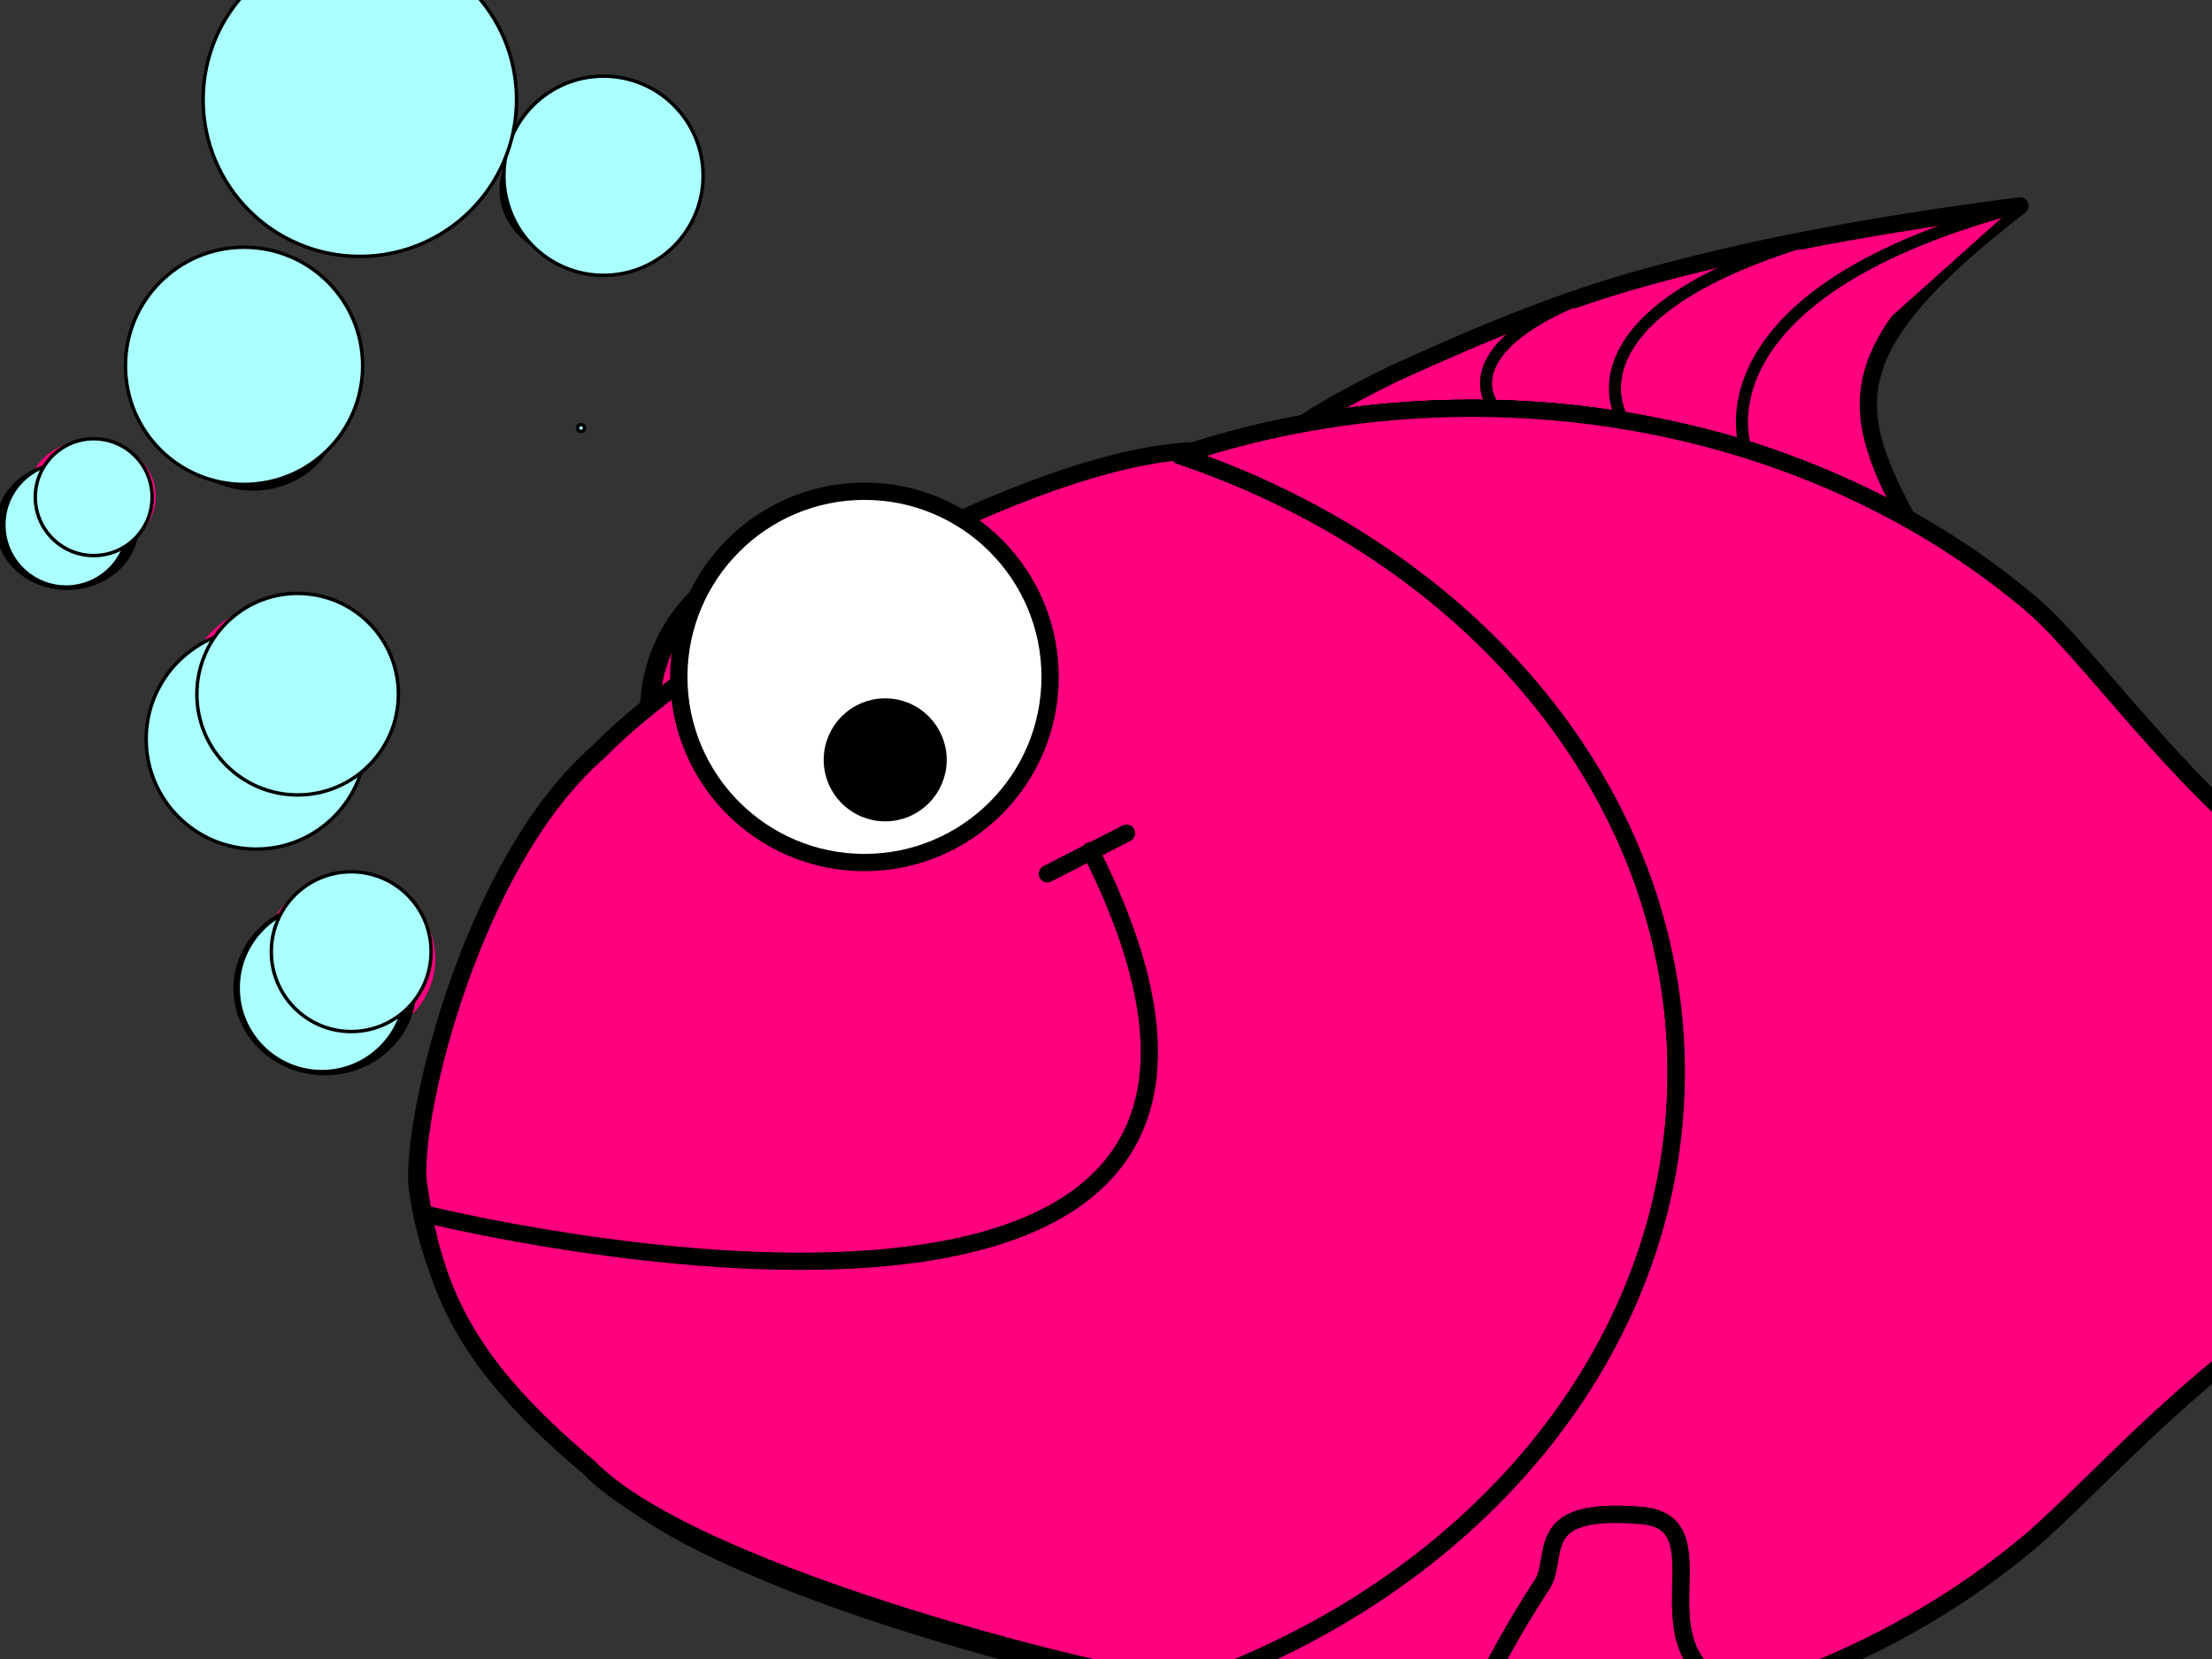
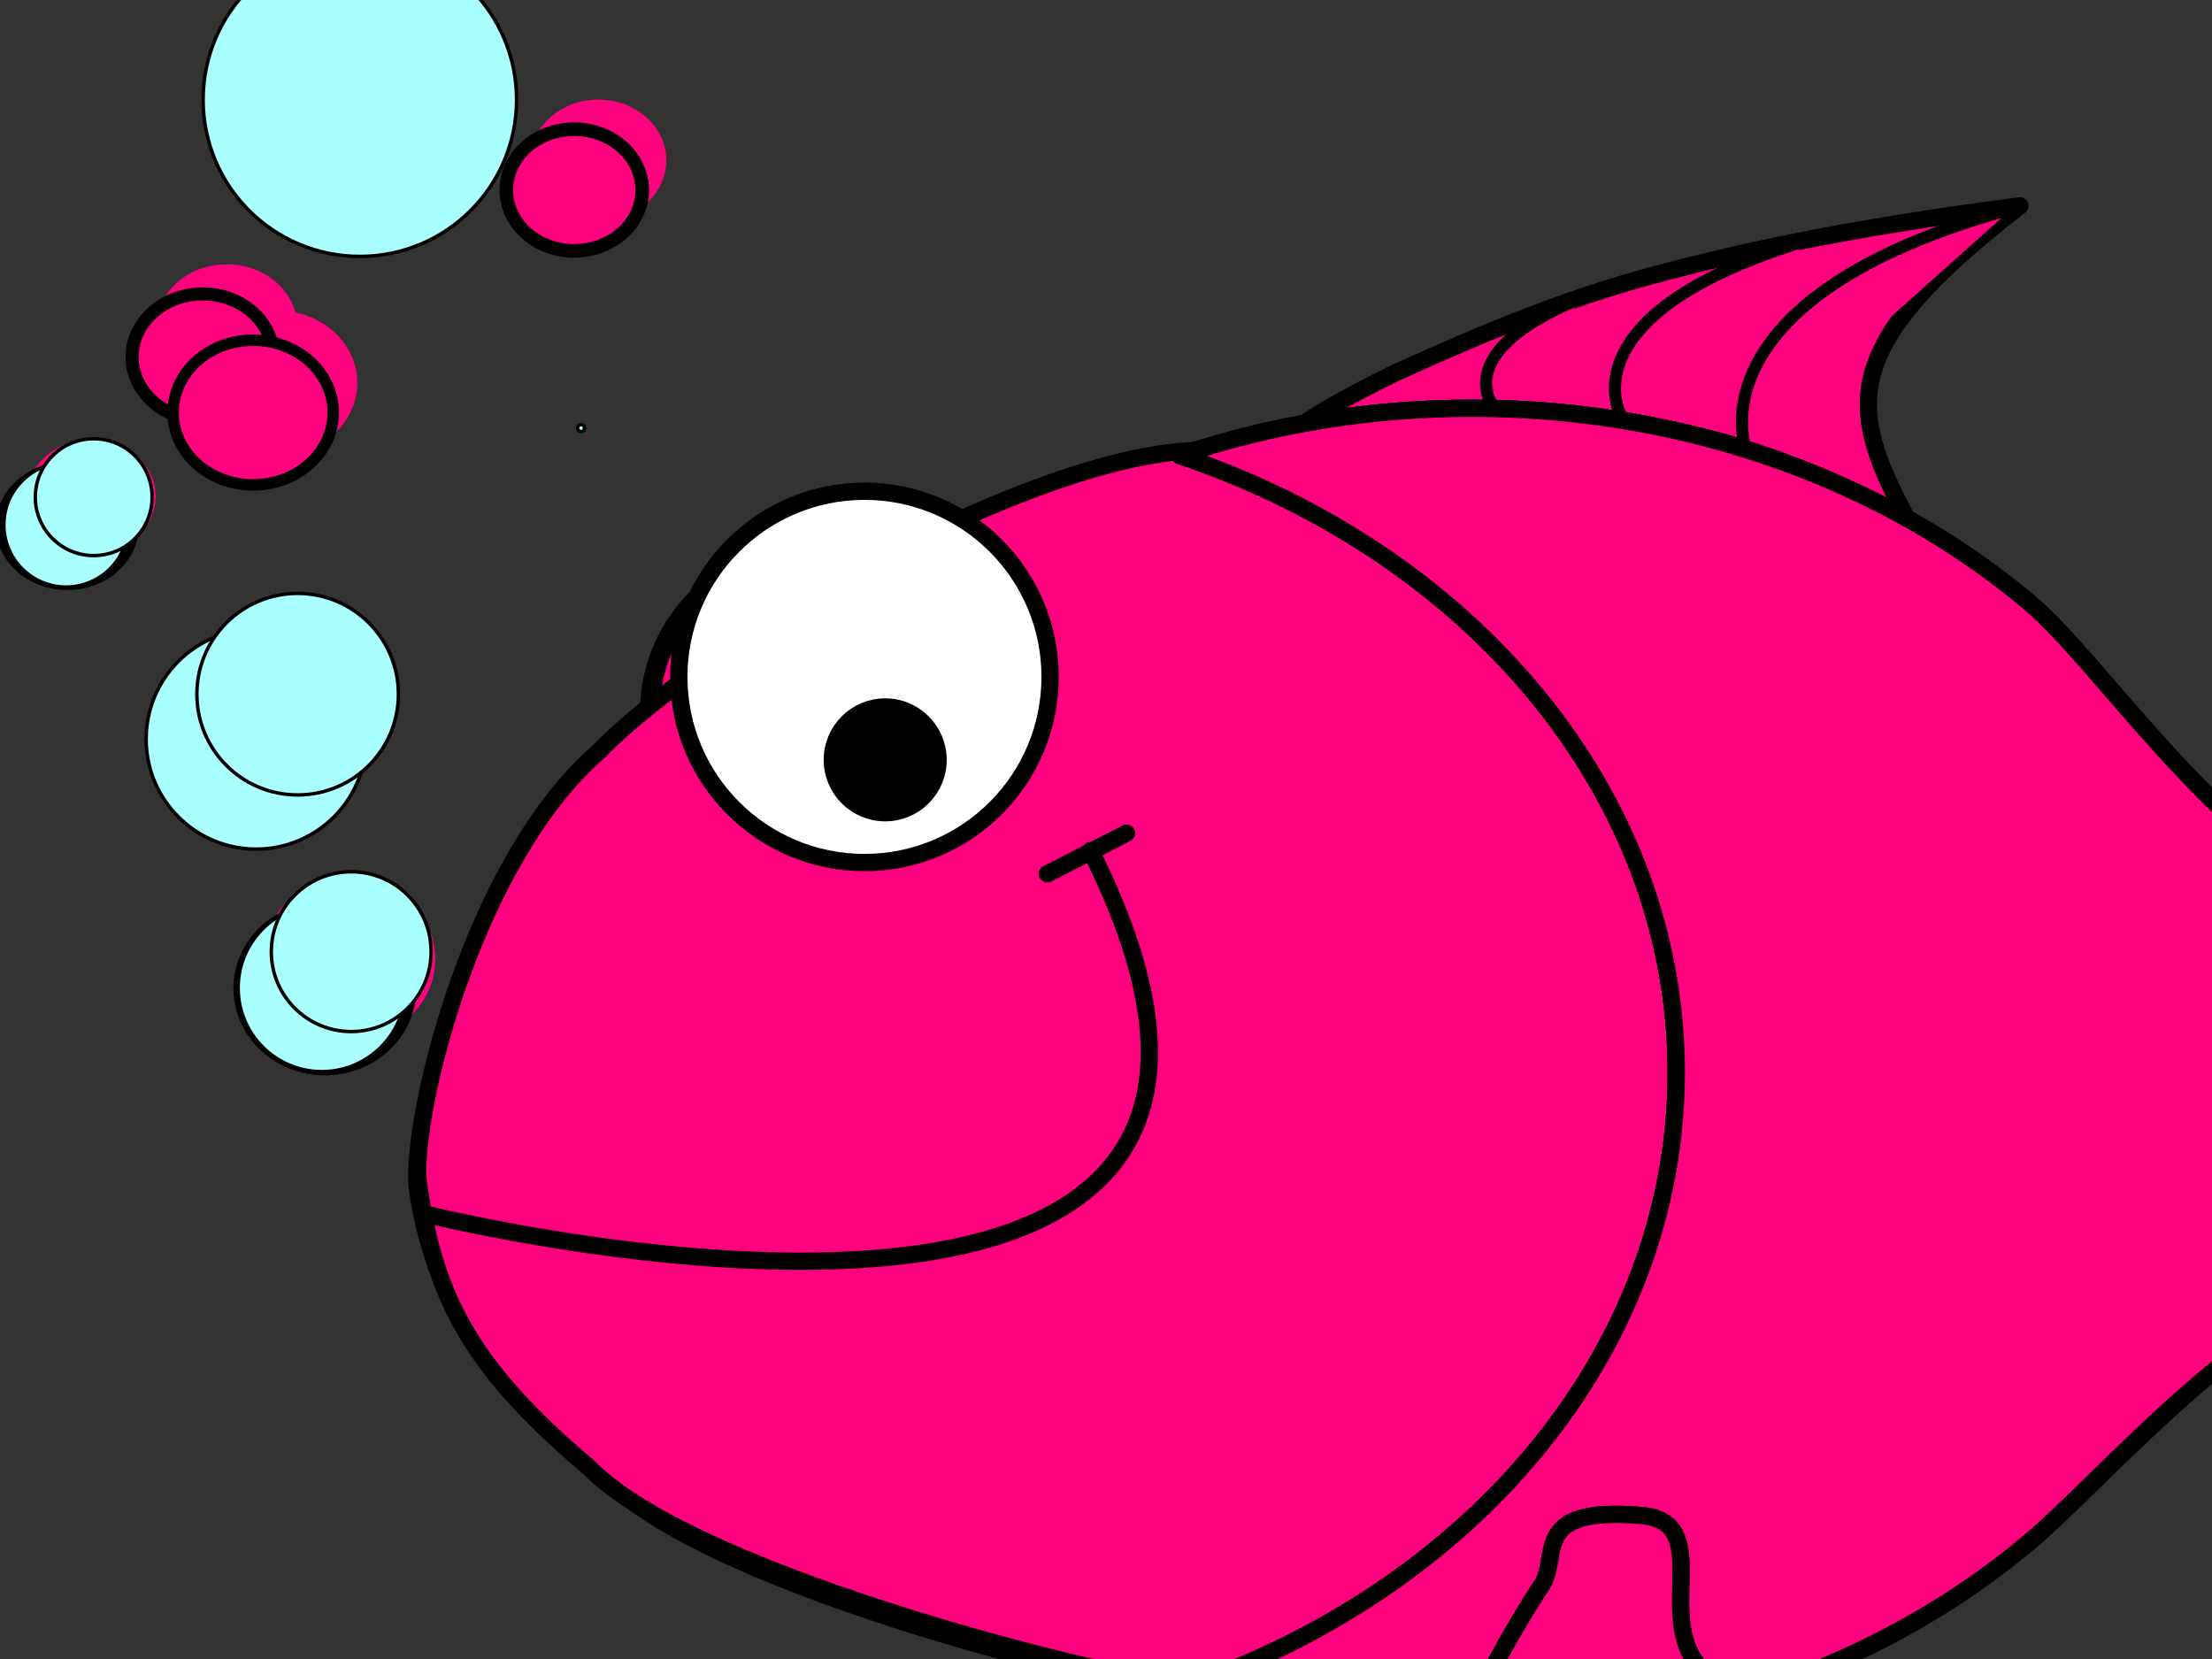
<svg xmlns="http://www.w3.org/2000/svg" width="640" height="480">
  <rect width="100%" height="100%" fill="#333333" stroke="none" />
  <title>pinkfish</title>
  <g>
    <title>Layer 1</title>
    <g id="layer1">
      <g id="g13699">
-         <path fill="#ff007f" fill-rule="evenodd" stroke="black" stroke-width="5" stroke-linecap="round" stroke-linejoin="round" stroke-miterlimit="4" d="m378.526,487.431l0.245,0.482c-36.532,76.635 50.022,110.495 55.912,112.696l0.109,0.214c0.027,-0.055 0.055,-0.106 0.082,-0.161c0.095,0.035 0.381,0.161 0.381,0.161l9.361,-37.609c36.534,-76.636 -59.628,-73.368 -65.518,-75.569l-0.109,-0.214c-0.027,0.055 -0.055,0.106 -0.082,0.161c-0.095,-0.035 -0.381,-0.161 -0.381,-0.161z" id="path10998" />
-         <path fill="#ff007f" fill-rule="nonzero" stroke="black" stroke-width="5" stroke-linecap="round" stroke-linejoin="round" stroke-miterlimit="4" stroke-dashoffset="0" d="m754.339,93.397c28.345,-25.035 85.832,-52.412 119.094,-55.088c-57.783,45.511 -57.941,73.075 -63.887,111.42c-5.946,38.345 -27.7,89.527 -25.472,164.057c2.034,68.048 28.013,131.946 33.6,171.79c5.587,39.845 2.252,73.58 54.972,116.321c-32.463,-1.976 -104.039,-38.781 -116.352,-50.412c-48.079,-45.418 -30.801,-109.96 -21.878,-147.397c15.427,-64.725 -21.866,-38.492 -33.989,-84.241c12.124,-45.75 48.689,-22.511 34.235,-86.192c-7.468,-32.904 -28.091,-98.066 19.679,-140.257z" id="rect2007" />
        <path fill="#ff007f" fill-rule="nonzero" stroke="black" stroke-width="5" stroke-linecap="round" stroke-linejoin="round" stroke-miterlimit="4" stroke-dashoffset="0" id="path7373" d="m754.63,92.828c28.345,-25.035 85.833,-52.412 119.094,-55.088c-57.784,45.511 -57.941,73.075 -63.888,111.42c-5.946,38.345 -27.701,89.526 -25.473,164.057c2.035,68.048 28.014,131.946 33.601,171.79c5.586,39.845 2.252,73.58 54.972,116.321c-32.463,-1.976 -104.04,-38.782 -116.353,-50.413c-48.079,-45.418 -30.8,-109.96 -21.878,-147.397c15.426,-64.725 -21.866,-38.491 -33.989,-84.241c12.123,-45.749 48.689,-22.511 34.235,-86.192c-7.469,-32.905 -28.091,-98.066 19.678,-140.258l0,0z" />
        <path fill="#ff007f" fill-rule="nonzero" stroke="black" stroke-width="5" stroke-linecap="round" stroke-linejoin="round" stroke-miterlimit="4" stroke-dashoffset="0" d="m403.518,107.987c27.818,-12.676 50.039,-21.632 73.984,-28.13c23.944,-6.497 55.331,-13.611 106.913,-20.295c-52.389,40.474 -50.025,57.885 -32.935,89.96c-9.594,-4.624 -33.833,-17.156 -58.656,-23.06c-30.295,-7.206 -45.159,-6.227 -69.15,-6.394c-23.991,-0.167 -40.721,4.551 -48.317,7.002c-6.99,2.255 -3.415,-3.607 28.161,-19.084z" id="path23581" />
        <path fill="#ff007f" fill-rule="nonzero" stroke="black" stroke-width="5.669" stroke-linecap="round" stroke-linejoin="round" stroke-miterlimit="4" stroke-dashoffset="0" d="m282.762,205.887a47.368,46.603 0 1 1-94.736,0a47.368,46.603 0 1 194.736,0z" id="path2777" />
        <path fill="#ff007f" fill-rule="nonzero" stroke="black" stroke-width="5" stroke-linecap="round" stroke-linejoin="round" stroke-miterlimit="4" stroke-dashoffset="0" d="m500.715,310.464c0,49.275 -19.347,93.909 -50.613,126.224c-31.266,32.315 -85.088,51.932 -107.45,52.204c-14.234,0.173 -136.12,-28.783 -167.386,-61.098c-35.842,-30.151 -50.21,-52.999 -54.591,-84.542c-1.713,-19.727 15.902,-92.782 52.331,-124.266c31.266,-32.315 126.79,-87.057 174.466,-87.057c47.676,0 71.364,19.996 102.63,52.311c31.266,32.315 50.613,76.948 50.613,126.224z" id="path1883" />
        <path fill="#ff007f" fill-rule="nonzero" stroke="black" stroke-width="5" stroke-linecap="round" stroke-linejoin="round" stroke-miterlimit="4" stroke-dashoffset="0" id="path10986" d="m501.003,308.89c0,49.275 -19.347,93.909 -50.613,126.224c-31.266,32.315 -85.088,51.932 -107.45,52.204c-14.234,0.173 -141.349,-30.498 -172.615,-62.812c-35.842,-30.151 -44.981,-51.285 -49.362,-82.827c-1.713,-19.727 15.902,-92.782 52.331,-124.266c31.266,-32.315 126.79,-87.057 174.466,-87.057c47.676,0 71.364,19.996 102.63,52.311c31.266,32.315 50.613,76.948 50.613,126.224z" />
        <path fill="#ff007f" fill-rule="nonzero" stroke="black" stroke-width="5.006" stroke-linecap="round" stroke-linejoin="round" stroke-miterlimit="4" stroke-dashoffset="0" d="m425.899,118.117c-29.864,0 -58.385,4.874 -84.534,13.671c84.131,28.304 143.632,97.544 143.632,178.449c0,80.906 -59.5,150.172 -143.632,178.476c26.149,8.797 54.67,13.671 84.534,13.671c62.973,0 120.015,-21.524 161.313,-56.304c20.649,-17.39 55.709,-59.807 101.618,-80.818c45.909,-21.011 62.579,-20.617 62.579,-47.13c0,-26.513 -21.082,-27.539 -66.991,-52.496c-45.909,-24.956 -76.557,-73.843 -97.206,-91.229c-41.298,-34.774 -98.34,-56.291 -161.313,-56.291z" id="path1874" />
        <g id="g9179">
          <path fill="#ff007f" fill-rule="nonzero" stroke="black" stroke-width="5.669" stroke-linecap="round" stroke-linejoin="round" stroke-miterlimit="4" stroke-dashoffset="0" d="m301.935,199.027a47.368,46.603 0 1 1-94.736,0a47.368,46.603 0 1 194.736,0z" id="path1886" />
          <path fill="#ff007f" fill-rule="nonzero" stroke="black" stroke-width="5" stroke-linecap="round" stroke-linejoin="round" stroke-miterlimit="4" stroke-dashoffset="0" d="m281.206,215.839a14.387,13.498 0 1 1-28.773,0a14.387,13.498 0 1 128.773,0z" id="path2775" />
          <path fill="#ff007f" fill-rule="evenodd" stroke="black" stroke-width="5" stroke-linecap="round" stroke-linejoin="round" marker-start="none" stroke-miterlimit="4" id="path6337" d="m315.544,246.122c87.541,174.259 -191.51,105.375 -191.51,105.375" />
          <path fill="#ff007f" fill-rule="evenodd" stroke="black" stroke-width="5" stroke-linecap="round" stroke-linejoin="round" stroke-miterlimit="4" id="path9184" d="m303.045,252.816c22.887,-11.747 22.887,-11.747 22.887,-11.747" />
        </g>
        <path fill="#ff007f" fill-rule="nonzero" stroke="black" stroke-width="5.006" stroke-linecap="round" stroke-linejoin="round" stroke-miterlimit="4" stroke-dashoffset="0" id="path17237" d="m425.899,118.117c-29.864,0 -58.385,4.874 -84.534,13.671c84.131,28.304 143.632,97.544 143.632,178.449c0,80.906 -59.5,150.172 -143.632,178.476c26.149,8.797 54.67,13.671 84.534,13.671c62.973,0 120.015,-21.524 161.313,-56.304c20.649,-17.39 55.709,-59.807 101.618,-80.818c45.909,-21.011 62.579,-20.617 62.579,-47.13c0,-26.513 -21.082,-27.539 -66.991,-52.496c-45.909,-24.956 -76.557,-73.843 -97.206,-91.229c-41.298,-34.774 -98.34,-56.291 -161.313,-56.291z" />
        <g id="g22661">
          <path fill="#ff007f" fill-rule="nonzero" stroke="black" stroke-width="0" stroke-linecap="round" stroke-linejoin="round" stroke-miterlimit="4" stroke-dashoffset="0" d="m149.694,30.658a35.951,31.658 0 1 1-71.903,0a35.951,31.658 0 1 171.903,0z" id="path19957" />
          <path fill="#ff007f" fill-rule="nonzero" stroke="black" stroke-width="0" stroke-linecap="round" stroke-linejoin="round" stroke-miterlimit="4" stroke-dashoffset="0" id="path19959" d="m86.053,94.707a20.429,18.243 0 1 1-40.858,0a20.429,18.243 0 1 140.858,0z" />
          <path fill="#ff007f" fill-rule="nonzero" stroke="black" stroke-width="0" stroke-linecap="round" stroke-linejoin="round" stroke-miterlimit="4" stroke-dashoffset="0" id="path19961" d="m125.948,277.411a24.968,23.636 0 1 1-49.936,0a24.968,23.636 0 1 149.936,0z" />
-           <path fill="#ff007f" fill-rule="nonzero" stroke="black" stroke-width="0" stroke-linecap="round" stroke-linejoin="round" stroke-miterlimit="4" stroke-dashoffset="0" d="m112.593,201.153a29.54,27.206 0 1 1-59.08,0a29.54,27.206 0 1 159.08,0z" id="path19963" />
          <path fill="#ff007f" fill-rule="nonzero" stroke="black" stroke-width="0" stroke-linecap="round" stroke-linejoin="round" stroke-miterlimit="4" stroke-dashoffset="0" id="path19965" d="m45.05,143.601a18.607,16.45 0 1 1-37.214,0a18.607,16.45 0 1 137.214,0z" />
          <path fill="#ff007f" fill-rule="nonzero" stroke="black" stroke-width="0" stroke-linecap="round" stroke-linejoin="round" stroke-miterlimit="4" stroke-dashoffset="0" d="m103.385,110.786a23.162,20.932 0 1 1-46.325,0a23.162,20.932 0 1 146.325,0z" id="path19967" />
          <path fill="#ff007f" fill-rule="nonzero" stroke="black" stroke-width="0" stroke-linecap="round" stroke-linejoin="round" stroke-miterlimit="4" stroke-dashoffset="0" id="path19969" d="m192.783,46.411a19.663,17.602 0 1 1-39.327,0a19.663,17.602 0 1 139.327,0z" />
          <g id="g19946">
            <path fill="#ff007f" fill-rule="nonzero" stroke="black" stroke-width="2.163" stroke-linecap="round" stroke-linejoin="round" stroke-miterlimit="4" stroke-dashoffset="0" d="m142.722,39.232a35.951,31.658 0 1 1-71.903,0a35.951,31.658 0 1 171.903,0z" id="path15447" />
            <path fill="#ff007f" fill-rule="nonzero" stroke="black" stroke-width="3.78" stroke-linecap="round" stroke-linejoin="round" stroke-miterlimit="4" stroke-dashoffset="0" id="path15445" d="m79.081,103.282a20.429,18.243 0 1 1-40.858,0a20.429,18.243 0 1 140.858,0z" />
            <path fill="#ff007f" fill-rule="nonzero" stroke="black" stroke-width="3.004" stroke-linecap="round" stroke-linejoin="round" stroke-miterlimit="4" stroke-dashoffset="0" id="path14552" d="m118.976,285.985a24.968,23.636 0 1 1-49.936,0a24.968,23.636 0 1 149.936,0z" />
            <path fill="#ff007f" fill-rule="nonzero" stroke="black" stroke-width="2.574" stroke-linecap="round" stroke-linejoin="round" stroke-miterlimit="4" stroke-dashoffset="0" d="m105.621,209.727a29.54,27.206 0 1 1-59.08,0a29.54,27.206 0 1 159.08,0z" id="path15439" />
            <path fill="#ff007f" fill-rule="nonzero" stroke="black" stroke-width="4.171" stroke-linecap="round" stroke-linejoin="round" stroke-miterlimit="4" stroke-dashoffset="0" id="path15441" d="m38.078,152.175a18.607,16.45 0 1 1-37.214,0a18.607,16.45 0 1 137.214,0z" />
            <path fill="#ff007f" fill-rule="nonzero" stroke="black" stroke-width="3.314" stroke-linecap="round" stroke-linejoin="round" stroke-miterlimit="4" stroke-dashoffset="0" d="m96.413,119.36a23.162,20.932 0 1 1-46.325,0a23.162,20.932 0 1 146.325,0z" id="path15443" />
            <path fill="#ff007f" fill-rule="nonzero" stroke="black" stroke-width="3.922" stroke-linecap="round" stroke-linejoin="round" stroke-miterlimit="4" stroke-dashoffset="0" id="path18138" d="m185.811,54.985a19.663,17.602 0 1 1-39.327,0a19.663,17.602 0 1 139.327,0z" />
          </g>
        </g>
        <path fill="#ff007f" fill-rule="evenodd" stroke="black" stroke-width="3.5" stroke-linecap="round" stroke-linejoin="round" stroke-miterlimit="4" d="m457.902,86.053c-39.014,15.801 -25.776,31.537 -25.776,31.537" id="path27156" />
        <path fill="#ff007f" fill-rule="evenodd" stroke="black" stroke-width="3.5" stroke-linecap="round" stroke-linejoin="round" stroke-miterlimit="4" id="path28946" d="m523.695,69.266c-71.714,21.574 -54.676,51.001 -54.676,51.001" />
        <path fill="#ff007f" fill-rule="evenodd" stroke="black" stroke-width="3.5" stroke-linecap="round" stroke-linejoin="round" stroke-miterlimit="4" d="m582.078,60.406c-92.631,25.507 -77.108,68.961 -77.108,68.961" id="path28948" />
        <path fill="#ff007f" fill-rule="nonzero" stroke="black" stroke-width="5.006" stroke-linecap="round" stroke-linejoin="round" stroke-miterlimit="4" stroke-dashoffset="0" d="m425.899,118.117c-29.864,0 -58.385,4.874 -84.534,13.671c84.131,28.304 143.632,97.544 143.632,178.449c0,80.906 -59.5,150.172 -143.632,178.476c26.149,8.797 54.67,13.671 84.534,13.671c62.973,0 120.015,-21.524 161.313,-56.304c20.649,-17.39 55.709,-59.807 101.618,-80.818c45.909,-21.011 62.579,-20.617 62.579,-47.13c0,-26.513 -21.082,-27.539 -66.991,-52.496c-45.909,-24.956 -76.557,-73.843 -97.206,-91.229c-41.298,-34.774 -98.34,-56.291 -161.313,-56.291z" id="path5587" />
        <g id="g10976">
          <path fill="#ff007f" fill-rule="nonzero" stroke="black" stroke-width="5" stroke-linecap="round" stroke-linejoin="round" stroke-miterlimit="4" stroke-dashoffset="0" id="path9185" d="m541.371,631.927c-29.269,53.256 -95.326,-8.064 -111.444,-34.859c-18.299,-28.533 -30.428,-66.184 15.687,-137.728c6.442,-8.311 -3.969,-23.702 29.286,-20.845c21.557,1.852 3.196,29.567 17.387,44.563c15.699,14.349 32.877,38.215 43.676,59.176c12.464,24.193 20.159,61.873 5.408,89.693z" />
          <path fill="#ff007f" fill-rule="nonzero" stroke="black" stroke-width="5" stroke-linecap="round" stroke-linejoin="round" stroke-miterlimit="4" stroke-dashoffset="0" d="m541.371,631.927c-29.269,53.256 -95.326,-8.064 -111.444,-34.859c-18.299,-28.533 -30.428,-66.184 15.687,-137.728c6.442,-8.311 -3.969,-23.702 29.286,-20.845c21.557,1.852 3.196,29.567 17.387,44.563c15.699,14.349 32.877,38.215 43.676,59.176c12.464,24.193 20.159,61.873 5.408,89.693z" id="path10081" />
        </g>
      </g>
    </g>
    <circle id="svg_1" r="53.713" cy="195.846" cx="250.115" stroke-width="5" stroke="#000000" fill="#ffffff" />
    <circle id="svg_2" r="15.297" cy="219.846" cx="256.115" stroke-width="5" stroke="#000000" fill="#000000" />
    <circle id="svg_3" r="24.209" cy="285.846" cx="93.115" stroke="#000000" fill="#aaffff" />
    <circle id="svg_4" r="23.115" cy="275.346" cx="101.615" stroke="#000000" fill="#aaffff" />
    <circle id="svg_5" r="31.826" cy="213.846" cx="74.115" stroke="#000000" fill="#aaffff" />
    <circle id="svg_6" r="29.154" cy="200.846" cx="86.115" stroke="#000000" fill="#aaffff" />
    <circle id="svg_7" r="18" cy="151.849" cx="19.118" stroke="#000000" fill="#aaffff" />
    <circle id="svg_8" r="16.9" cy="143.846" cx="27.115" stroke="#000000" fill="#aaffff" />
-     <circle id="svg_9" r="34.314" cy="105.846" cx="70.615" stroke="#000000" fill="#aaffff" />
-     <circle id="svg_10" r="28.818" cy="50.846" cx="174.615" stroke="#000000" fill="#aaffff" />
    <circle id="svg_11" r="1" cy="123.846" cx="168.115" stroke="#000000" fill="#aaffff" />
    <circle id="svg_12" r="45.342" cy="28.846" cx="104.115" stroke="#000000" fill="#aaffff" />
  </g>
</svg>